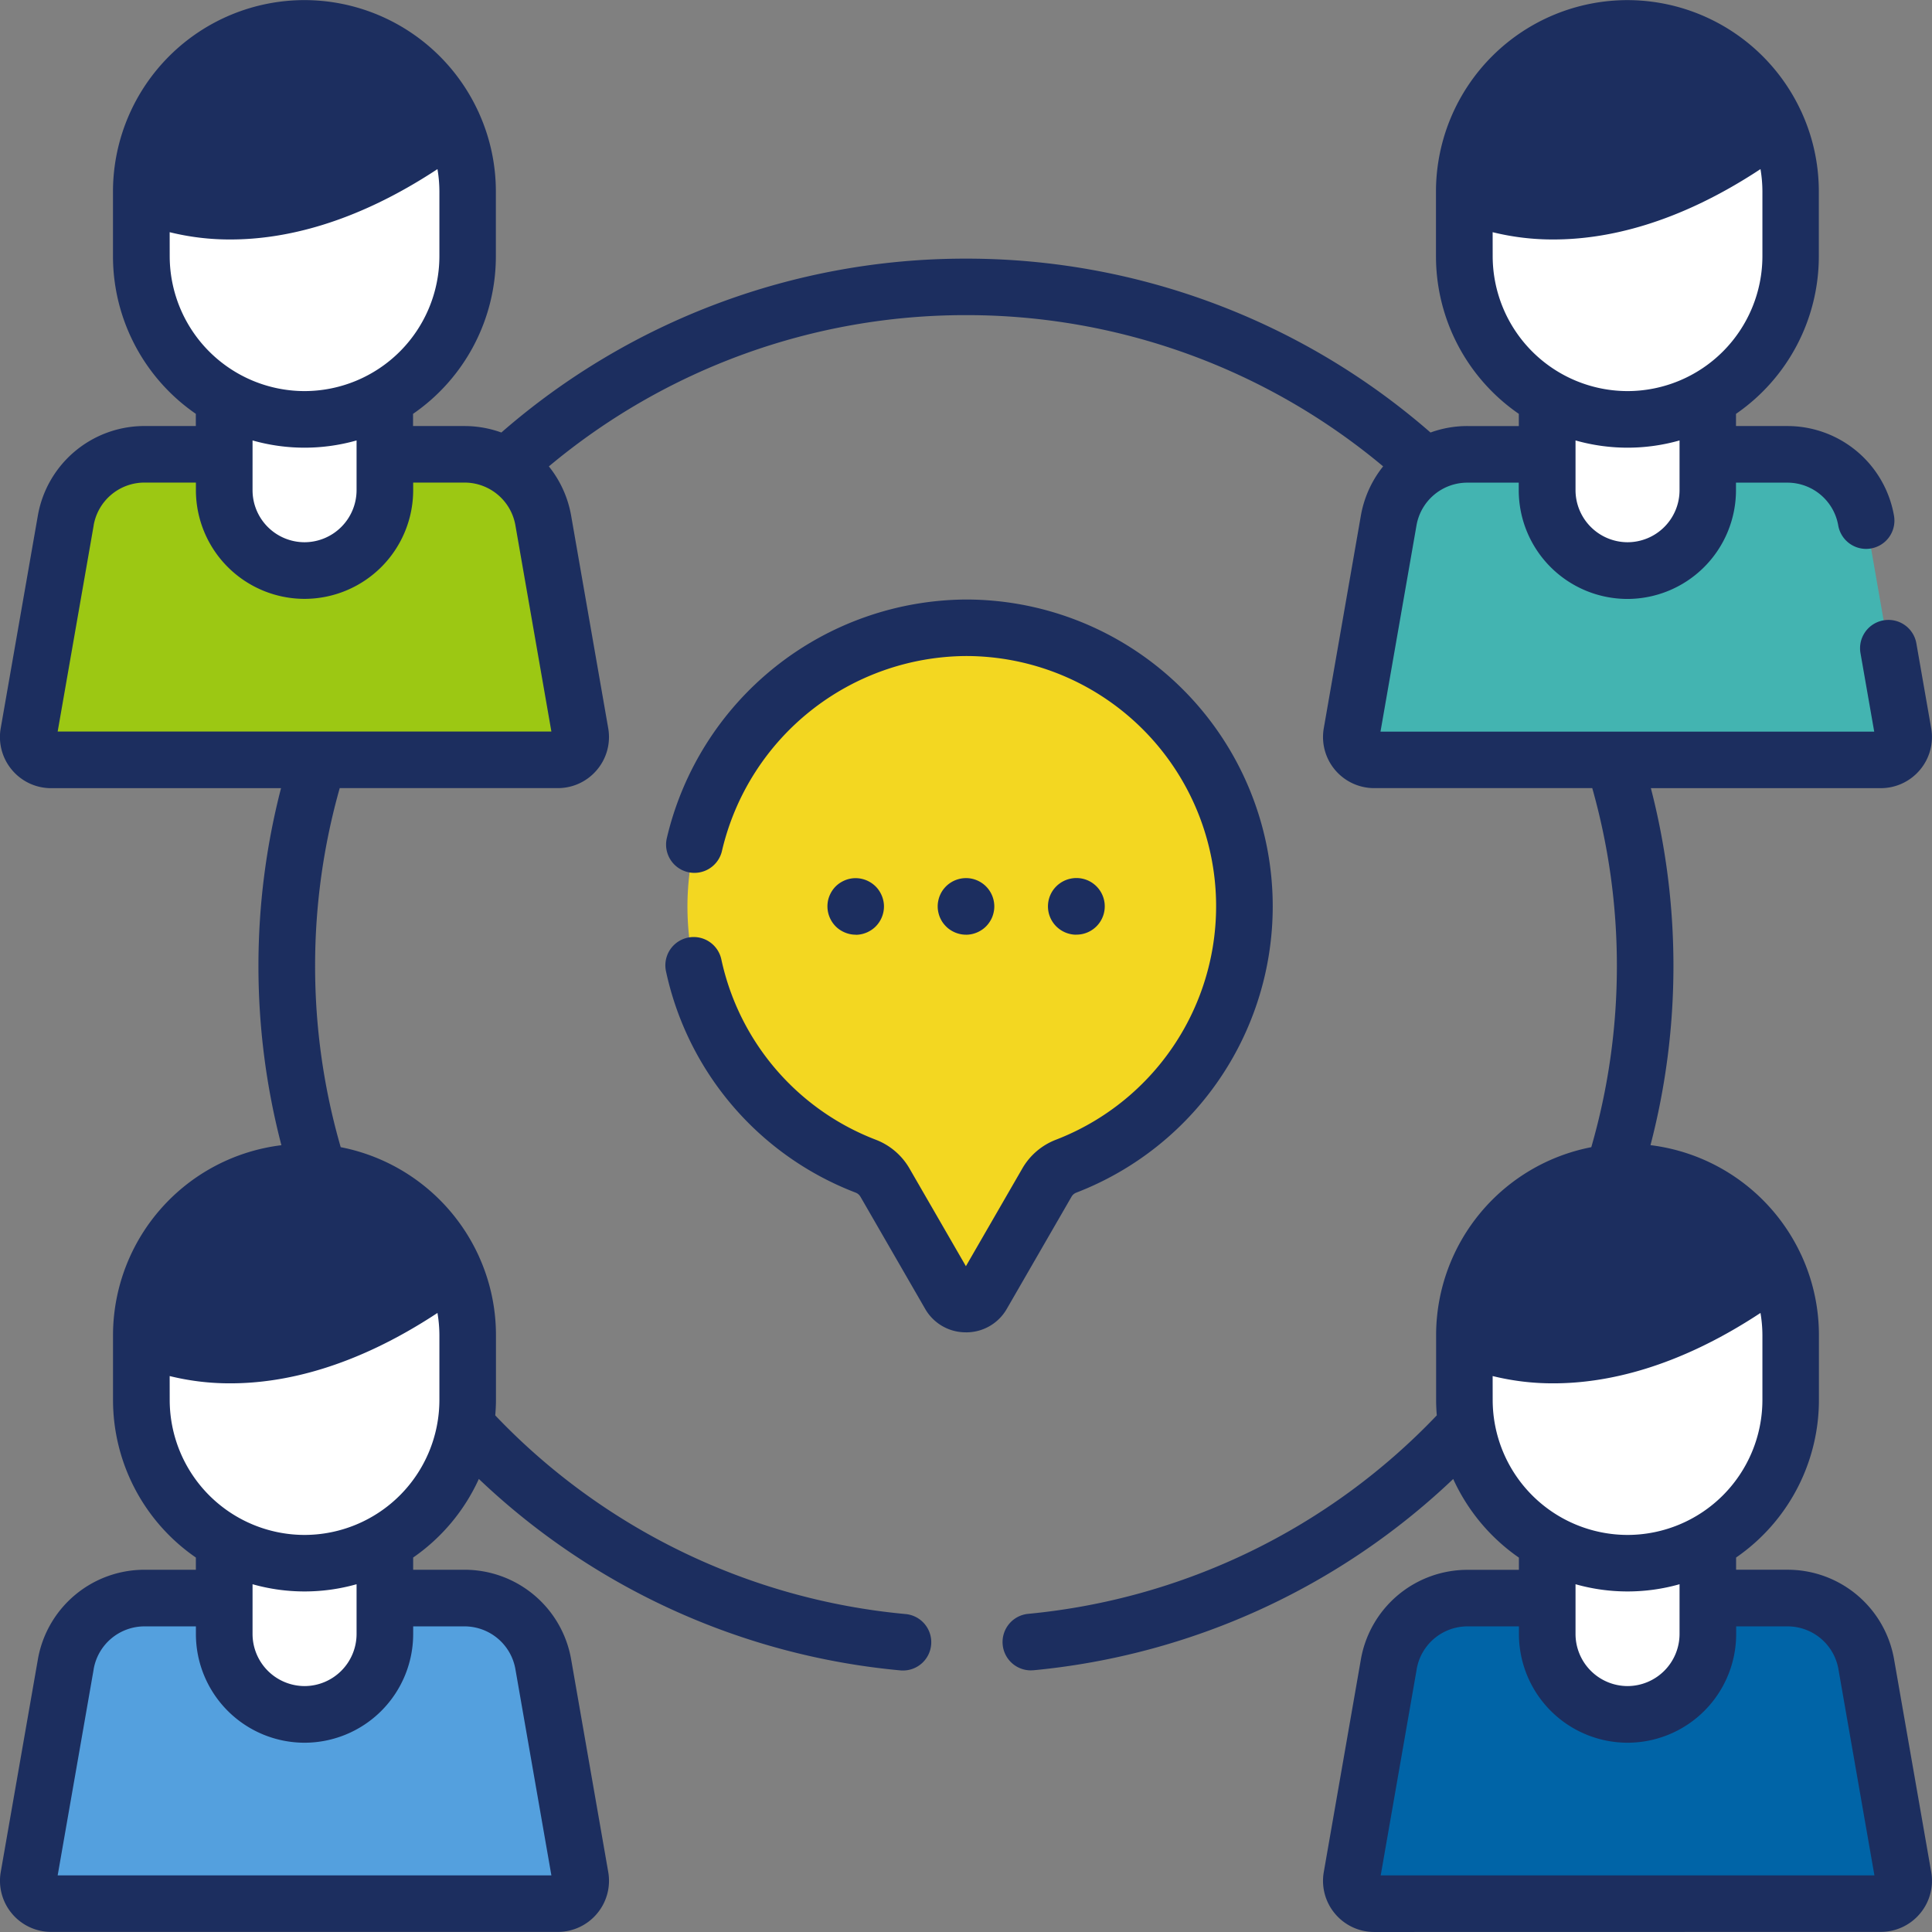
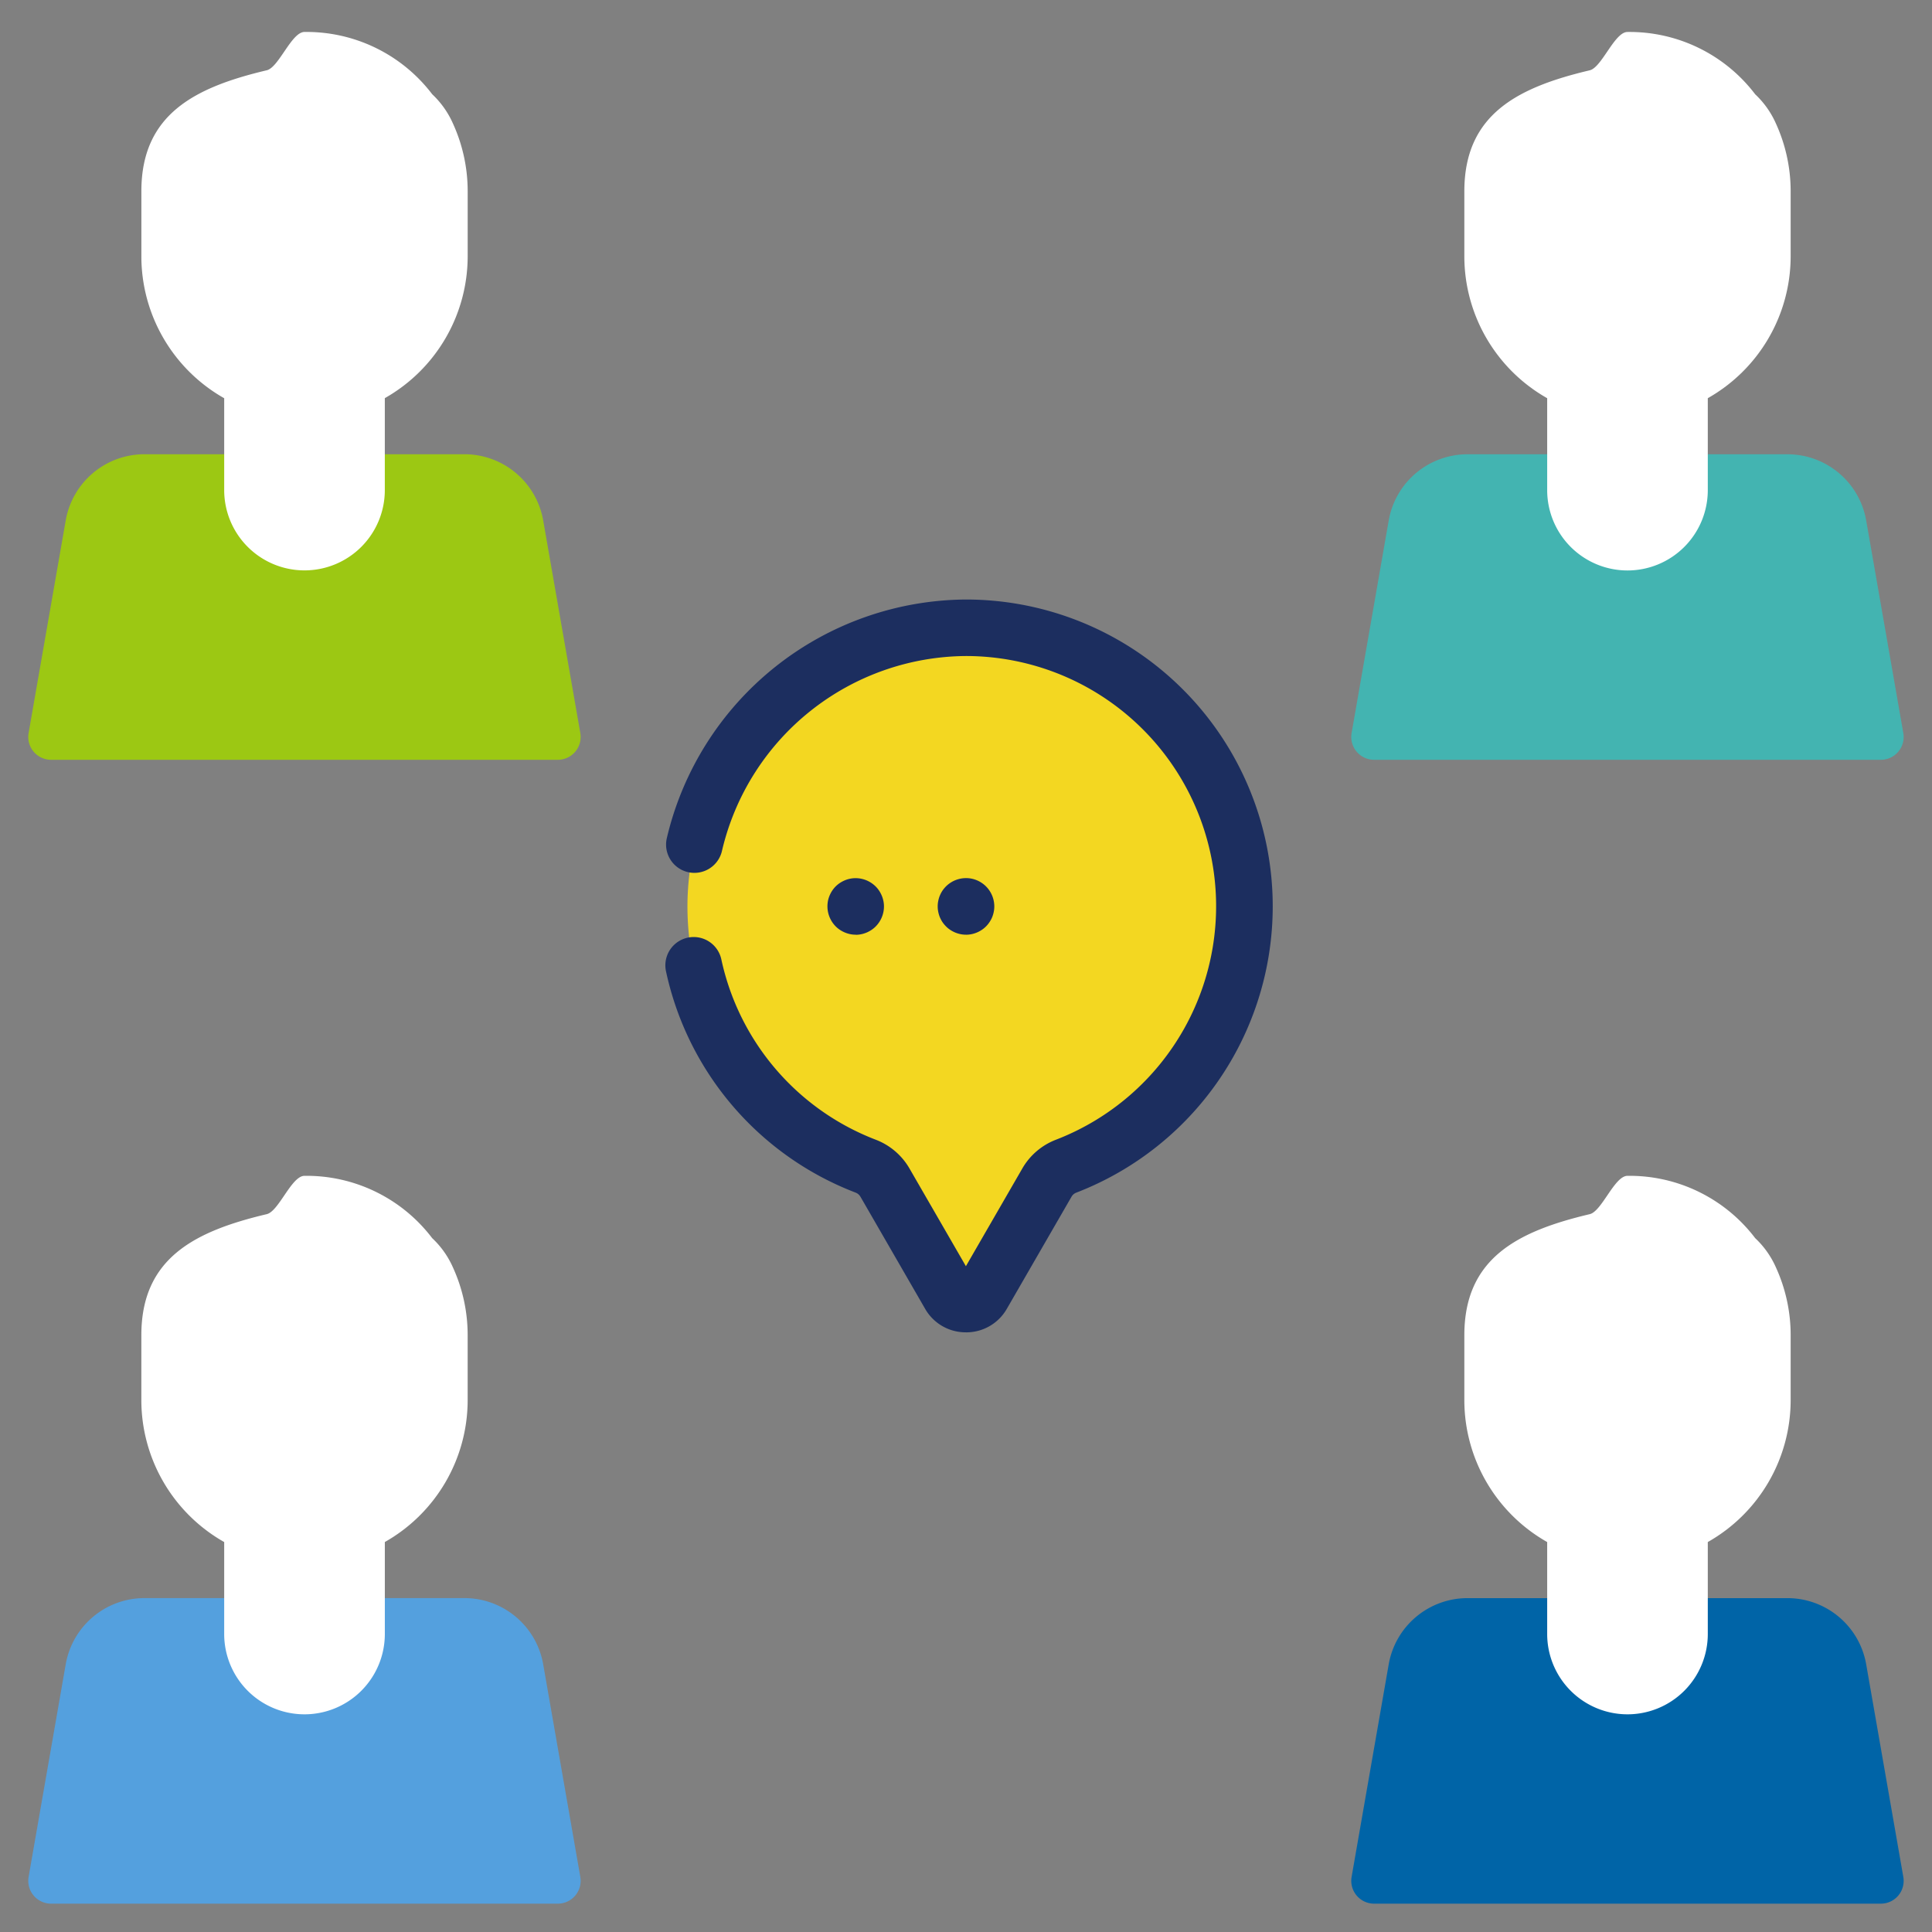
<svg xmlns="http://www.w3.org/2000/svg" width="100" height="100" viewBox="0 0 100 100">
  <rect x="0" y="0" width="100" height="100" fill="#808080" stroke="none" />
  <g transform="translate(0 -0.003)">
    <path d="M7594.5-2487.182h-22.321a1.182,1.182,0,0,1-1.163-1.387l1.92-11a4.138,4.138,0,0,1,4.08-3.429h16.555a4.141,4.141,0,0,1,4.08,3.429l1.921,11a1.183,1.183,0,0,1-1.166,1.387Z" transform="translate(-7569.535 2585.718)" fill="#54a0de" />
    <path d="M7598.409-2486.682h-26.227a1.676,1.676,0,0,1-1.286-.6,1.682,1.682,0,0,1-.37-1.374l1.92-11a4.632,4.632,0,0,1,4.572-3.844h16.555a4.635,4.635,0,0,1,4.572,3.843l1.921,11a1.682,1.682,0,0,1-.37,1.373A1.68,1.68,0,0,1,7598.409-2486.682Zm-21.39-15.817a3.633,3.633,0,0,0-3.587,3.015l-1.92,11a.685.685,0,0,0,.15.559.679.679,0,0,0,.521.242h26.227a.681.681,0,0,0,.522-.243.683.683,0,0,0,.15-.558l-1.921-11a3.636,3.636,0,0,0-3.587-3.015Z" transform="translate(-7569.535 2585.718)" fill="rgba(0,0,0,0)" />
    <path d="M7575.288-2479.286v-4.76A8.445,8.445,0,0,1,7571-2491.4v-3.352c0-3.991,2.769-5.384,6.49-6.265.628-.146,1.282-1.984,1.954-1.984a8.165,8.165,0,0,1,6.611,3.226,4.649,4.649,0,0,1,1.071,1.51,8.432,8.432,0,0,1,.764,3.514v3.352a8.442,8.442,0,0,1-4.287,7.352v4.761a4.159,4.159,0,0,1-4.159,4.157A4.158,4.158,0,0,1,7575.288-2479.286Z" transform="translate(-7563.684 2563.865)" fill="#fff" />
    <path d="M7579.444-2474.629a4.662,4.662,0,0,1-4.657-4.657v-4.474a8.97,8.97,0,0,1-4.287-7.639v-3.352a5.7,5.7,0,0,1,2.031-4.684,11.58,11.58,0,0,1,4.837-2.066,3.427,3.427,0,0,0,.61-.757c.415-.61.844-1.242,1.465-1.242a8.66,8.66,0,0,1,6.984,3.39,5.2,5.2,0,0,1,1.153,1.638,8.888,8.888,0,0,1,.809,3.722v3.352a8.969,8.969,0,0,1-4.287,7.638v4.476A4.664,4.664,0,0,1,7579.444-2474.629Zm.019-27.871a3.391,3.391,0,0,0-.657.8c-.368.542-.716,1.054-1.2,1.167a10.693,10.693,0,0,0-4.435,1.865,4.7,4.7,0,0,0-1.668,3.914v3.352a7.968,7.968,0,0,0,4.033,6.918l.253.144v5.051a3.661,3.661,0,0,0,3.657,3.657,3.662,3.662,0,0,0,3.659-3.657v-5.052l.253-.144a7.966,7.966,0,0,0,4.033-6.917v-3.352a7.9,7.9,0,0,0-.718-3.306,4.136,4.136,0,0,0-.955-1.35l-.034-.031-.027-.036A7.666,7.666,0,0,0,7579.463-2502.5Z" transform="translate(-7563.684 2563.865)" fill="rgba(0,0,0,0)" />
    <path d="M7594.5-2487.182h-22.319a1.182,1.182,0,0,1-1.165-1.385l1.92-11a4.141,4.141,0,0,1,4.08-3.429h16.557a4.138,4.138,0,0,1,4.078,3.429l1.921,11a1.18,1.18,0,0,1-1.164,1.385Z" transform="translate(-7501.057 2585.718)" fill="#0064a7" />
    <path d="M7598.41-2486.682h-26.227a1.678,1.678,0,0,1-1.288-.6,1.678,1.678,0,0,1-.37-1.371l1.92-11a4.635,4.635,0,0,1,4.572-3.843h16.557a4.63,4.63,0,0,1,4.57,3.844l1.921,11a1.676,1.676,0,0,1-.368,1.37A1.679,1.679,0,0,1,7598.41-2486.682Zm-21.392-15.817a3.636,3.636,0,0,0-3.587,3.015l-1.92,11a.679.679,0,0,0,.15.555.68.68,0,0,0,.522.243h26.227a.68.68,0,0,0,.522-.243.679.679,0,0,0,.149-.554l-1.921-11a3.632,3.632,0,0,0-3.585-3.015Z" transform="translate(-7501.057 2585.718)" fill="rgba(0,0,0,0)" />
    <path d="M7575.288-2479.286v-4.76A8.445,8.445,0,0,1,7571-2491.4v-3.352c0-3.991,2.769-5.384,6.49-6.265.628-.146,1.282-1.984,1.954-1.984a8.165,8.165,0,0,1,6.611,3.226,4.649,4.649,0,0,1,1.071,1.51,8.432,8.432,0,0,1,.764,3.514v3.352a8.442,8.442,0,0,1-4.289,7.353v4.76a4.157,4.157,0,0,1-4.157,4.157A4.158,4.158,0,0,1,7575.288-2479.286Z" transform="translate(-7495.206 2563.865)" fill="#fff" />
    <path d="M7579.444-2474.629a4.662,4.662,0,0,1-4.657-4.657v-4.474a8.97,8.97,0,0,1-4.287-7.639v-3.352a5.7,5.7,0,0,1,2.031-4.684,11.58,11.58,0,0,1,4.837-2.066,3.427,3.427,0,0,0,.61-.757c.415-.61.844-1.242,1.465-1.242a8.66,8.66,0,0,1,6.984,3.39,5.2,5.2,0,0,1,1.153,1.638,8.888,8.888,0,0,1,.809,3.722v3.352a8.968,8.968,0,0,1-4.289,7.639v4.474A4.662,4.662,0,0,1,7579.444-2474.629Zm.019-27.871a3.391,3.391,0,0,0-.657.8c-.368.542-.716,1.054-1.2,1.167a10.693,10.693,0,0,0-4.435,1.865,4.7,4.7,0,0,0-1.668,3.914v3.352a7.968,7.968,0,0,0,4.033,6.918l.253.144v5.051a3.661,3.661,0,0,0,3.657,3.657,3.661,3.661,0,0,0,3.657-3.657v-5.052l.253-.144a7.965,7.965,0,0,0,4.035-6.918v-3.352a7.9,7.9,0,0,0-.718-3.306,4.136,4.136,0,0,0-.955-1.35l-.034-.031-.027-.036A7.666,7.666,0,0,0,7579.463-2502.5Z" transform="translate(-7495.206 2563.865)" fill="rgba(0,0,0,0)" />
    <path d="M7594.5-2487.182h-22.321a1.182,1.182,0,0,1-1.163-1.387l1.92-11a4.138,4.138,0,0,1,4.08-3.429h16.555a4.141,4.141,0,0,1,4.08,3.429l1.921,11a1.183,1.183,0,0,1-1.166,1.387Z" transform="translate(-7569.535 2526.512)" fill="#9cc813" />
    <path d="M7598.409-2486.682h-26.227a1.676,1.676,0,0,1-1.286-.6,1.682,1.682,0,0,1-.37-1.374l1.92-11a4.632,4.632,0,0,1,4.572-3.844h16.555a4.635,4.635,0,0,1,4.572,3.843l1.921,11a1.682,1.682,0,0,1-.37,1.373A1.68,1.68,0,0,1,7598.409-2486.682Zm-21.39-15.817a3.633,3.633,0,0,0-3.587,3.015l-1.92,11a.685.685,0,0,0,.15.559.679.679,0,0,0,.521.242h26.227a.681.681,0,0,0,.522-.243.683.683,0,0,0,.15-.558l-1.921-11a3.636,3.636,0,0,0-3.587-3.015Z" transform="translate(-7569.535 2526.512)" fill="rgba(0,0,0,0)" />
    <path d="M7575.287-2479.287v-4.758A8.443,8.443,0,0,1,7571-2491.4v-3.354c0-3.991,2.769-5.384,6.49-6.265.628-.149,1.282-1.984,1.954-1.984a8.169,8.169,0,0,1,6.612,3.226,4.661,4.661,0,0,1,1.07,1.51,8.43,8.43,0,0,1,.764,3.513v3.352a8.442,8.442,0,0,1-4.289,7.353v4.758a4.156,4.156,0,0,1-4.157,4.157A4.157,4.157,0,0,1,7575.287-2479.287Z" transform="translate(-7563.683 2504.66)" fill="#fff" />
    <path d="M7579.443-2474.63a4.662,4.662,0,0,1-4.657-4.657v-4.472a8.968,8.968,0,0,1-4.287-7.637v-3.354a5.7,5.7,0,0,1,2.031-4.684,11.575,11.575,0,0,1,4.836-2.066,3.4,3.4,0,0,0,.61-.758c.416-.611.845-1.242,1.466-1.242a8.665,8.665,0,0,1,6.984,3.39,5.145,5.145,0,0,1,1.152,1.638,8.887,8.887,0,0,1,.809,3.722v3.352a8.968,8.968,0,0,1-4.289,7.639v4.472A4.663,4.663,0,0,1,7579.443-2474.63Zm.019-27.87a3.374,3.374,0,0,0-.658.8c-.368.541-.715,1.052-1.2,1.167a10.7,10.7,0,0,0-4.437,1.865,4.7,4.7,0,0,0-1.668,3.914v3.354a7.965,7.965,0,0,0,4.033,6.916l.253.144v5.049a3.661,3.661,0,0,0,3.657,3.657,3.661,3.661,0,0,0,3.657-3.657v-5.05l.253-.144a7.967,7.967,0,0,0,4.035-6.918v-3.352a7.9,7.9,0,0,0-.718-3.305,4.147,4.147,0,0,0-.955-1.351l-.033-.031-.027-.036A7.67,7.67,0,0,0,7579.462-2502.5Z" transform="translate(-7563.683 2504.66)" fill="rgba(0,0,0,0)" />
    <path d="M7594.5-2487.182h-22.319a1.182,1.182,0,0,1-1.165-1.385l1.92-11a4.141,4.141,0,0,1,4.08-3.429h16.557a4.138,4.138,0,0,1,4.078,3.429l1.921,11a1.18,1.18,0,0,1-1.164,1.385Z" transform="translate(-7501.057 2526.512)" fill="#43b4b1" />
    <path d="M7598.41-2486.682h-26.227a1.678,1.678,0,0,1-1.288-.6,1.678,1.678,0,0,1-.37-1.371l1.92-11a4.635,4.635,0,0,1,4.572-3.843h16.557a4.63,4.63,0,0,1,4.57,3.844l1.921,11a1.676,1.676,0,0,1-.368,1.37A1.679,1.679,0,0,1,7598.41-2486.682Zm-21.392-15.817a3.636,3.636,0,0,0-3.587,3.015l-1.92,11a.679.679,0,0,0,.15.555.68.68,0,0,0,.522.243h26.227a.68.68,0,0,0,.522-.243.679.679,0,0,0,.149-.554l-1.921-11a3.632,3.632,0,0,0-3.585-3.015Z" transform="translate(-7501.057 2526.512)" fill="rgba(0,0,0,0)" />
    <path d="M7575.288-2479.286v-4.76A8.443,8.443,0,0,1,7571-2491.4v-3.353c0-3.991,2.769-5.384,6.49-6.265.628-.148,1.282-1.984,1.954-1.984a8.165,8.165,0,0,1,6.611,3.226,4.649,4.649,0,0,1,1.071,1.51,8.432,8.432,0,0,1,.764,3.514v3.352a8.442,8.442,0,0,1-4.289,7.353v4.76a4.157,4.157,0,0,1-4.157,4.157A4.158,4.158,0,0,1,7575.288-2479.286Z" transform="translate(-7495.206 2504.66)" fill="#fff" />
-     <path d="M7579.444-2474.629a4.662,4.662,0,0,1-4.657-4.657v-4.474a8.969,8.969,0,0,1-4.287-7.637v-3.353a5.7,5.7,0,0,1,2.031-4.684,11.578,11.578,0,0,1,4.836-2.066,3.421,3.421,0,0,0,.611-.757c.415-.611.845-1.242,1.465-1.242a8.66,8.66,0,0,1,6.984,3.39,5.2,5.2,0,0,1,1.153,1.638,8.888,8.888,0,0,1,.809,3.722v3.352a8.968,8.968,0,0,1-4.289,7.639v4.474A4.662,4.662,0,0,1,7579.444-2474.629Zm.019-27.871a3.377,3.377,0,0,0-.658.8c-.368.541-.716,1.052-1.2,1.167a10.7,10.7,0,0,0-4.437,1.865,4.7,4.7,0,0,0-1.668,3.914v3.353a7.966,7.966,0,0,0,4.033,6.917l.253.144v5.051a3.661,3.661,0,0,0,3.657,3.657,3.661,3.661,0,0,0,3.657-3.657v-5.052l.253-.144a7.965,7.965,0,0,0,4.035-6.918v-3.352a7.9,7.9,0,0,0-.718-3.306,4.136,4.136,0,0,0-.955-1.35l-.034-.031-.027-.036A7.666,7.666,0,0,0,7579.463-2502.5Z" transform="translate(-7495.206 2504.66)" fill="rgba(0,0,0,0)" />
    <path d="M7584.572-2468.489l-2.085-3.609-1.263-2.188a1.955,1.955,0,0,0-.994-.847,14.416,14.416,0,0,1-9.226-13.826,14.481,14.481,0,0,1,11.5-13.742l.161-.031a14.264,14.264,0,0,1,2.806-.269,14.419,14.419,0,0,1,14.362,14.417,14.417,14.417,0,0,1-9.235,13.452,1.953,1.953,0,0,0-.99.845l-3.347,5.8a.967.967,0,0,1-.846.489A.963.963,0,0,1,7584.572-2468.489Z" transform="translate(-7535.417 2535.5)" fill="#f3d721" />
    <path d="M7585.417-2467.5a1.457,1.457,0,0,1-1.278-.74l-3.347-5.8a1.463,1.463,0,0,0-.741-.631,14.883,14.883,0,0,1-6.971-5.534,14.815,14.815,0,0,1-2.574-8.771,14.717,14.717,0,0,1,1-4.988,14.915,14.915,0,0,1,2.527-4.235,15.051,15.051,0,0,1,8.368-5c.057-.012.114-.023.171-.033a14.8,14.8,0,0,1,2.847-.277h.053a14.826,14.826,0,0,1,10.51,4.388,14.822,14.822,0,0,1,4.351,10.529,14.818,14.818,0,0,1-2.682,8.532,14.893,14.893,0,0,1-6.874,5.386,1.457,1.457,0,0,0-.736.628l-3.347,5.8A1.461,1.461,0,0,1,7585.417-2467.5Zm0-35a13.8,13.8,0,0,0-2.659.259l-.009,0c-.049.009-.1.018-.146.028a14.045,14.045,0,0,0-11.1,13.265,13.952,13.952,0,0,0,8.905,13.347,2.464,2.464,0,0,1,1.248,1.065l3.347,5.795a.465.465,0,0,0,.411.24.468.468,0,0,0,.413-.239l3.347-5.8a2.459,2.459,0,0,1,1.243-1.062,14,14,0,0,0,8.915-12.986,13.944,13.944,0,0,0-13.864-13.917Z" transform="translate(-7535.417 2535.5)" fill="rgba(0,0,0,0)" />
    <path d="M191.9,196.83h0a2.416,2.416,0,0,1-2.114-1.221l-3.347-5.8a.5.5,0,0,0-.252-.212,15.828,15.828,0,0,1-9.811-11.453,1.465,1.465,0,0,1,2.864-.619,12.907,12.907,0,0,0,8,9.338,3.433,3.433,0,0,1,1.735,1.48l2.924,5.064,2.924-5.065a3.428,3.428,0,0,1,1.731-1.479,12.952,12.952,0,0,0-4.6-25.038h-.048a13.057,13.057,0,0,0-12.628,10.064,1.465,1.465,0,1,1-2.855-.657A16.009,16.009,0,0,1,191.907,158.9h.059a15.882,15.882,0,0,1,5.647,30.7.489.489,0,0,0-.247.21l-3.347,5.8a2.417,2.417,0,0,1-2.114,1.221" transform="translate(-141.904 -127.866)" fill="#1c2e5f" />
    <path d="M220.745,235.648a1.418,1.418,0,0,1-.287-.029,1.476,1.476,0,0,1-.273-.084,1.58,1.58,0,0,1-.254-.135,1.414,1.414,0,0,1-.223-.182,1.48,1.48,0,0,1-.428-1.035,1.571,1.571,0,0,1,.027-.287,1.476,1.476,0,0,1,.084-.273,1.58,1.58,0,0,1,.135-.254,1.423,1.423,0,0,1,.4-.4,1.58,1.58,0,0,1,.254-.135,1.447,1.447,0,0,1,.846-.084,1.542,1.542,0,0,1,.275.084,1.562,1.562,0,0,1,.252.135,1.532,1.532,0,0,1,.223.182,1.414,1.414,0,0,1,.182.223,1.58,1.58,0,0,1,.135.254,1.476,1.476,0,0,1,.084.273,1.418,1.418,0,0,1,.029.287,1.474,1.474,0,0,1-.43,1.035,1.414,1.414,0,0,1-.223.182,1.562,1.562,0,0,1-.252.135,1.542,1.542,0,0,1-.275.084,1.4,1.4,0,0,1-.285.029" transform="translate(-176.452 -187.265)" fill="#1c2e5f" />
    <path d="M249.965,235.648a1.4,1.4,0,0,1-.285-.029,1.472,1.472,0,0,1-.527-.219,1.33,1.33,0,0,1-.223-.182,1.545,1.545,0,0,1-.184-.223,1.5,1.5,0,0,1-.135-.254,1.47,1.47,0,0,1-.082-.273,1.4,1.4,0,0,1-.029-.285,1.418,1.418,0,0,1,.029-.287,1.47,1.47,0,0,1,.082-.273,1.5,1.5,0,0,1,.135-.254,1.545,1.545,0,0,1,.184-.223,1.479,1.479,0,0,1,1.322-.4,1.528,1.528,0,0,1,.273.084,1.491,1.491,0,0,1,.252.135,1.444,1.444,0,0,1,.223.182,1.475,1.475,0,0,1,.43,1.037,1.4,1.4,0,0,1-.029.285,1.485,1.485,0,0,1-.082.273,1.371,1.371,0,0,1-.137.254,1.413,1.413,0,0,1-.181.223,1.338,1.338,0,0,1-.223.182,1.491,1.491,0,0,1-.252.135,1.528,1.528,0,0,1-.273.084,1.434,1.434,0,0,1-.287.029" transform="translate(-199.965 -187.265)" fill="#1c2e5f" />
-     <path d="M279.185,235.648a1.4,1.4,0,0,1-.285-.029,1.472,1.472,0,0,1-.527-.219,1.532,1.532,0,0,1-.223-.182,1.464,1.464,0,0,1,0-2.072,1.532,1.532,0,0,1,.223-.182,1.472,1.472,0,0,1,.527-.219,1.465,1.465,0,1,1,.285,2.9" transform="translate(-223.478 -187.265)" fill="#1c2e5f" />
-     <path d="M7642.128-2403a2.642,2.642,0,0,1-2.027-.945,2.639,2.639,0,0,1-.582-2.158l1.919-11a5.6,5.6,0,0,1,5.523-4.642h2.657v-.632a9.987,9.987,0,0,1-3.4-4.07,36.531,36.531,0,0,1-21.722,9.9c-.046,0-.093.006-.139.006a1.465,1.465,0,0,1-1.458-1.326,1.466,1.466,0,0,1,1.321-1.6,33.6,33.6,0,0,0,21.148-10.273c-.021-.264-.035-.53-.035-.8v-3.417a.032.032,0,0,1,0-.013,9.923,9.923,0,0,1,8.032-9.651,33.707,33.707,0,0,0,1.324-9.385,33.712,33.712,0,0,0-1.274-9.2h-11.287a2.646,2.646,0,0,1-2.027-.943,2.644,2.644,0,0,1-.582-2.16l1.919-11a5.623,5.623,0,0,1,1.153-2.551,33.6,33.6,0,0,0-21.591-7.828,33.6,33.6,0,0,0-21.591,7.83,5.607,5.607,0,0,1,1.153,2.549l1.919,11a2.638,2.638,0,0,1-.582,2.158,2.639,2.639,0,0,1-2.027.945h-11.288a33.731,33.731,0,0,0-1.274,9.2,33.678,33.678,0,0,0,1.325,9.384,9.947,9.947,0,0,1,7.108,5.552c.021.042.041.085.058.129a9.846,9.846,0,0,1,.87,4.051v3.352c0,.268-.015.533-.037.8a33.6,33.6,0,0,0,21.239,10.282,1.463,1.463,0,0,1,1.323,1.592,1.463,1.463,0,0,1-1.456,1.33c-.046,0-.09,0-.137-.006a36.5,36.5,0,0,1-21.818-9.909,9.979,9.979,0,0,1-3.4,4.068v.632h2.655a5.6,5.6,0,0,1,5.523,4.642l1.919,11a2.639,2.639,0,0,1-.582,2.158,2.639,2.639,0,0,1-2.027.945h-26.225a2.642,2.642,0,0,1-2.027-.945,2.639,2.639,0,0,1-.582-2.158l1.921-11a5.6,5.6,0,0,1,5.523-4.642h2.655v-.632a9.906,9.906,0,0,1-4.288-8.155v-3.352c0-.021,0-.044,0-.065v-.013a9.92,9.92,0,0,1,8.715-9.757,36.726,36.726,0,0,1-1.188-9.28,36.748,36.748,0,0,1,1.169-9.2h-11.9a2.641,2.641,0,0,1-2.027-.945,2.638,2.638,0,0,1-.582-2.158l1.921-11a5.6,5.6,0,0,1,5.523-4.642h2.655v-.631a9.907,9.907,0,0,1-4.288-8.155v-3.352c0-.021,0-.042,0-.065v-.013a9.92,9.92,0,0,1,9.907-9.83,9.919,9.919,0,0,1,8.983,5.731,1.258,1.258,0,0,1,.058.127,9.853,9.853,0,0,1,.87,4.051v3.352a9.906,9.906,0,0,1-4.287,8.155v.631h2.655a5.608,5.608,0,0,1,1.916.335,36.526,36.526,0,0,1,24.045-9,36.535,36.535,0,0,1,24.048,9,5.588,5.588,0,0,1,1.914-.335h2.657v-.631a9.907,9.907,0,0,1-4.288-8.155v-3.417a.032.032,0,0,1,0-.013,9.918,9.918,0,0,1,9.907-9.83,9.919,9.919,0,0,1,8.983,5.731c.021.041.041.083.058.125a9.854,9.854,0,0,1,.868,4.052v3.352a9.906,9.906,0,0,1-4.287,8.155v.631h2.657a5.6,5.6,0,0,1,5.521,4.642,1.462,1.462,0,0,1-1.192,1.694,1.412,1.412,0,0,1-.252.023,1.467,1.467,0,0,1-1.442-1.213,2.671,2.671,0,0,0-2.636-2.216h-2.657v.395a5.629,5.629,0,0,1-5.622,5.624,5.629,5.629,0,0,1-5.622-5.624v-.395h-2.657a2.671,2.671,0,0,0-2.636,2.216l-1.863,10.671h25.555l-.71-4.06a1.466,1.466,0,0,1,1.192-1.7,1.466,1.466,0,0,1,1.7,1.192l.767,4.391a2.638,2.638,0,0,1-.582,2.158,2.642,2.642,0,0,1-2.027.945h-11.9a36.748,36.748,0,0,1,1.168,9.2,36.677,36.677,0,0,1-1.188,9.278,9.934,9.934,0,0,1,7.792,5.66c.021.04.041.083.058.125a9.854,9.854,0,0,1,.868,4.052v3.352a9.906,9.906,0,0,1-4.287,8.155v.632h2.657a5.594,5.594,0,0,1,5.521,4.642l1.921,11a2.639,2.639,0,0,1-.582,2.158,2.642,2.642,0,0,1-2.027.945Zm2.2-13.6-1.863,10.671h25.555l-1.863-10.671a2.672,2.672,0,0,0-2.636-2.218h-2.657v.4a5.628,5.628,0,0,1-5.622,5.622,5.628,5.628,0,0,1-5.622-5.622v-.4h-2.657A2.672,2.672,0,0,0,7644.326-2416.6Zm-68.479,0-1.864,10.671h25.555l-1.862-10.671a2.675,2.675,0,0,0-2.637-2.218h-2.655v.4a5.629,5.629,0,0,1-5.624,5.622,5.628,5.628,0,0,1-5.622-5.622v-.4h-2.655A2.672,2.672,0,0,0,7575.847-2416.6Zm76.7-1.821a2.7,2.7,0,0,0,2.693,2.693,2.7,2.7,0,0,0,2.691-2.693V-2421a9.854,9.854,0,0,1-2.691.374,9.866,9.866,0,0,1-2.693-.374Zm-68.477,0a2.7,2.7,0,0,0,2.691,2.693,2.7,2.7,0,0,0,2.693-2.693V-2421a9.868,9.868,0,0,1-2.693.374,9.86,9.86,0,0,1-2.691-.374Zm64.189-12.111a6.99,6.99,0,0,0,6.981,6.981,6.989,6.989,0,0,0,6.98-6.981v-3.352a6.959,6.959,0,0,0-.1-1.157c-4.324,2.849-7.983,3.643-10.715,3.643a12.939,12.939,0,0,1-3.148-.377Zm-68.477,0a6.988,6.988,0,0,0,6.979,6.981,6.99,6.99,0,0,0,6.98-6.981v-3.352a6.959,6.959,0,0,0-.1-1.157c-4.324,2.849-7.984,3.643-10.713,3.643a12.927,12.927,0,0,1-3.148-.377Zm-3.935-45.273-1.864,10.671h25.555l-1.862-10.671a2.673,2.673,0,0,0-2.637-2.216h-2.655v.395a5.629,5.629,0,0,1-5.624,5.624,5.629,5.629,0,0,1-5.622-5.624v-.395h-2.655A2.67,2.67,0,0,0,7575.847-2475.806Zm76.7-1.821a2.7,2.7,0,0,0,2.693,2.693,2.694,2.694,0,0,0,2.691-2.693v-2.576a9.855,9.855,0,0,1-2.691.375,9.867,9.867,0,0,1-2.693-.375Zm-68.477,0a2.694,2.694,0,0,0,2.691,2.693,2.7,2.7,0,0,0,2.693-2.693v-2.576a9.869,9.869,0,0,1-2.693.375,9.86,9.86,0,0,1-2.691-.375Zm64.189-12.111a6.99,6.99,0,0,0,6.981,6.981,6.989,6.989,0,0,0,6.98-6.981v-3.352a6.954,6.954,0,0,0-.1-1.157c-4.324,2.849-7.983,3.642-10.713,3.642a12.945,12.945,0,0,1-3.15-.377Zm-68.477,0a6.988,6.988,0,0,0,6.979,6.981,6.99,6.99,0,0,0,6.98-6.981v-3.352a6.954,6.954,0,0,0-.1-1.157c-4.324,2.849-7.984,3.642-10.713,3.642a12.928,12.928,0,0,1-3.148-.377Z" transform="translate(-7571 2503.002)" fill="#1c2e5f" />
  </g>
</svg>